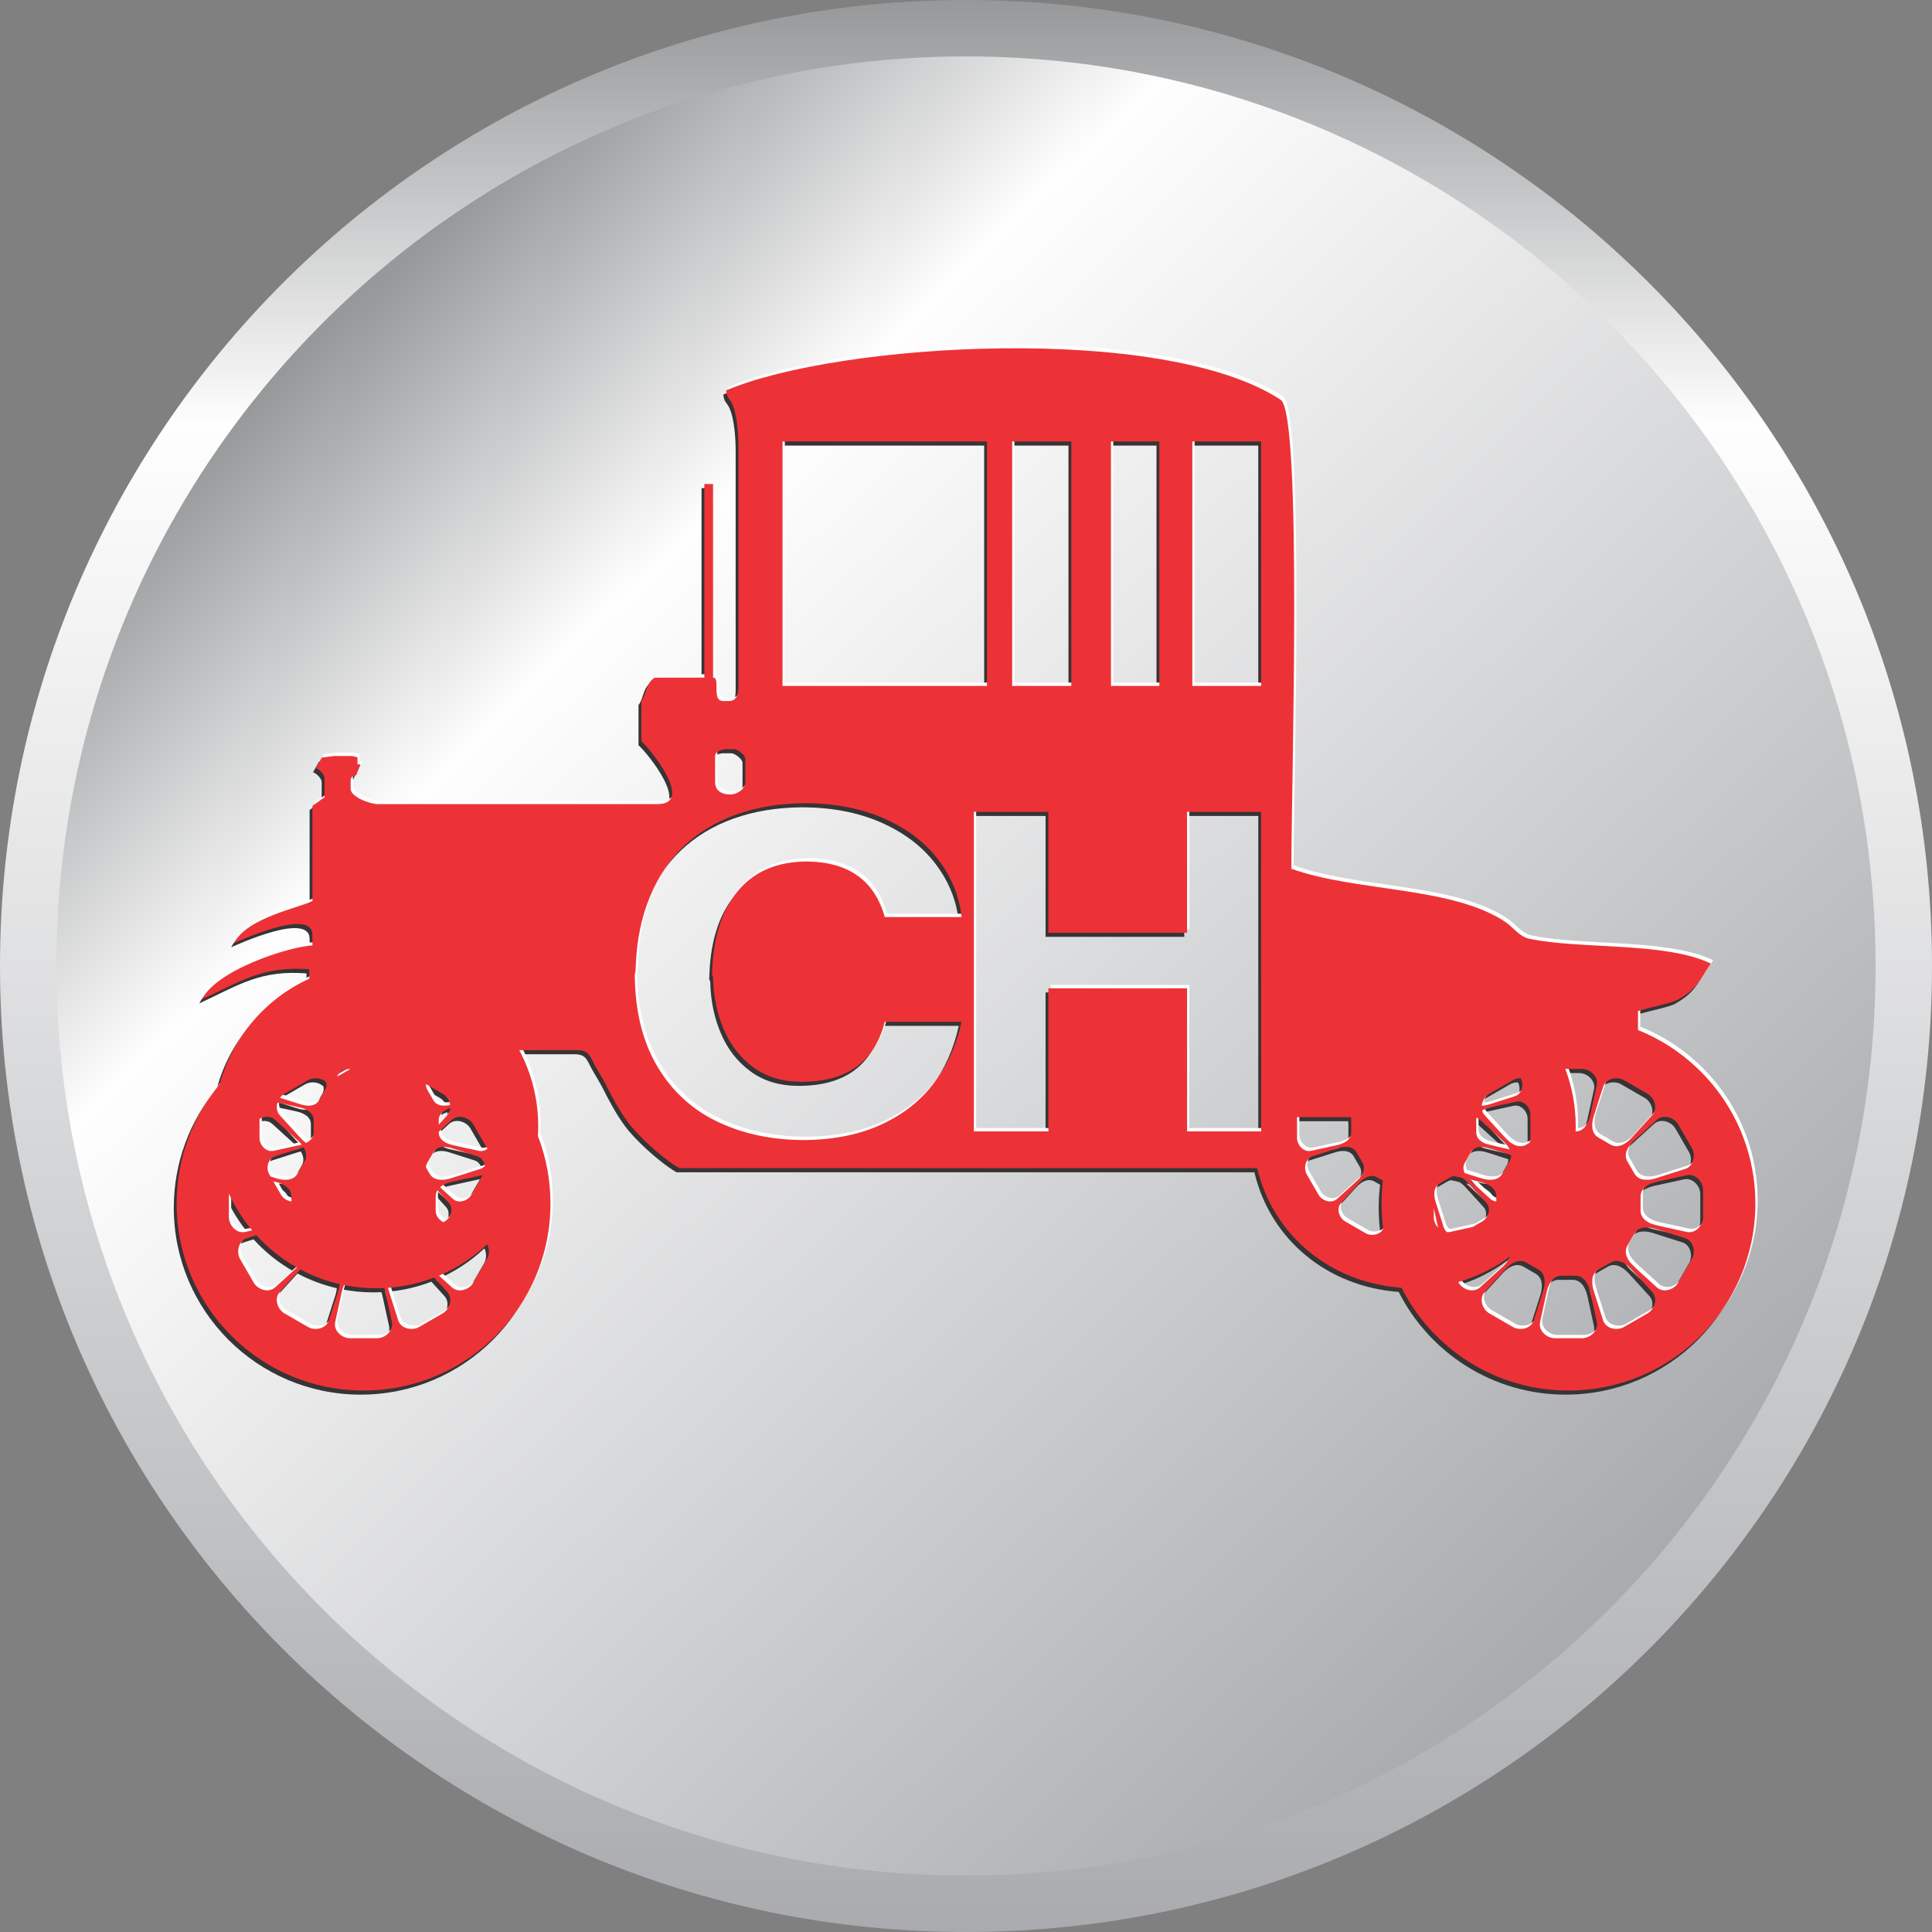
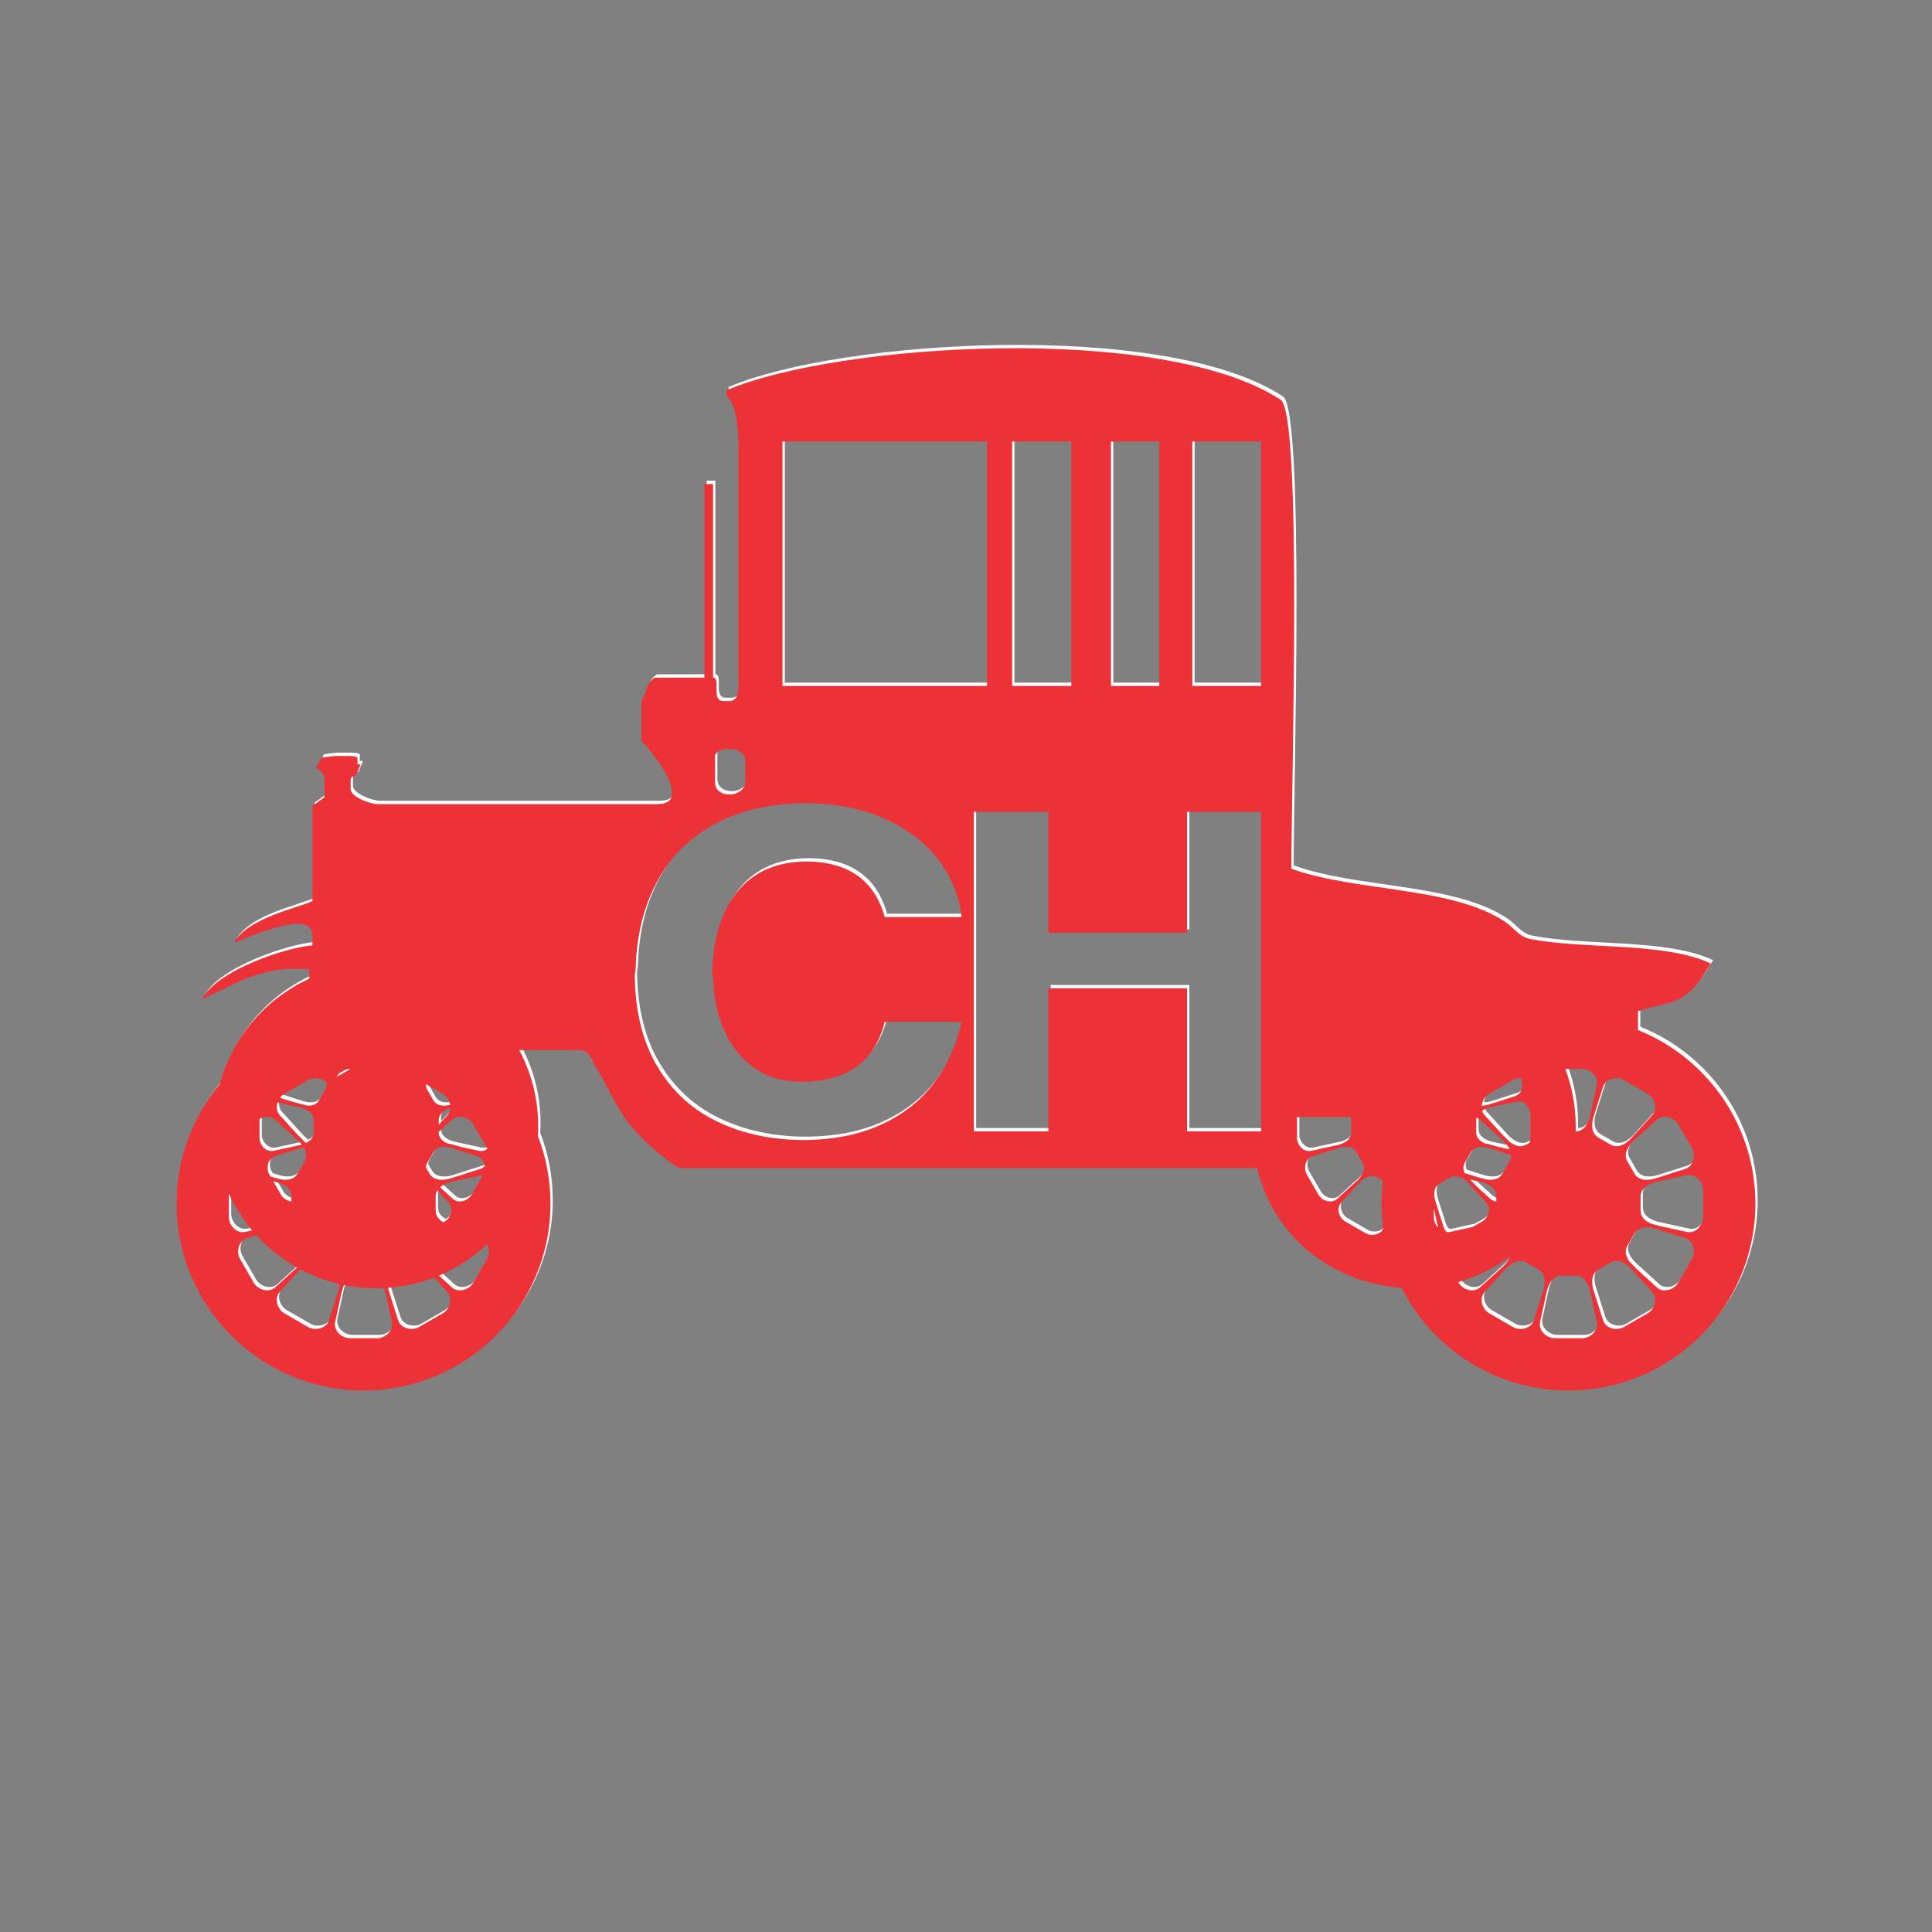
<svg xmlns="http://www.w3.org/2000/svg" xmlns:xlink="http://www.w3.org/1999/xlink" xml:space="preserve" width="55px" height="55px" version="1.1" style="shape-rendering:geometricPrecision; text-rendering:geometricPrecision; image-rendering:optimizeQuality; fill-rule:evenodd; clip-rule:evenodd" viewBox="0 0 2066392 2066392">
  <rect x="0" y="0" width="2066392" height="2066392" fill="#808080" stroke="none" />
  <defs>
    <style type="text/css">
   
    .fil3 {fill:#FEFEFE}
    .fil2 {fill:#373435}
    .fil4 {fill:#ED3237}
    .fil0 {fill:url(#id0)}
    .fil1 {fill:url(#id1)}
   
  </style>
    <linearGradient id="id0" gradientUnits="userSpaceOnUse" x1="1.03319e+006" y1="0" x2="1.03319e+006" y2="2.06638e+006">
      <stop offset="0" style="stop-opacity:1; stop-color:#96989A" />
      <stop offset="0.22" style="stop-opacity:1; stop-color:#FEFEFE" />
      <stop offset="1" style="stop-opacity:1; stop-color:#A9ABAE" />
    </linearGradient>
    <linearGradient id="id1" gradientUnits="userSpaceOnUse" xlink:href="#id0" x1="364799" y1="340043" x2="1.70158e+006" y2="1.72634e+006">
  </linearGradient>
  </defs>
  <g id="Capa_x0020_1">
-     <path class="fil0" d="M1033191 0c570626,0 1033201,462575 1033201,1033191 0,570626 -462575,1033201 -1033201,1033201 -570616,0 -1033191,-462575 -1033191,-1033201 0,-570616 462575,-1033191 1033191,-1033191z" />
-     <path class="fil1" d="M1033191 60343c537302,0 972858,435557 972858,972858 0,537292 -435556,972848 -972858,972848 -537291,0 -972848,-435556 -972848,-972848 0,-537301 435557,-972858 972848,-972858z" />
-     <path class="fil2" d="M1748939 1085797c14085,-4375 36483,-8611 42864,-12282 20872,-12004 22601,-20018 35000,-38532 -49043,-23486 -139199,-14907 -194111,-26506 -10852,-2294 -17372,-12495 -25940,-18182 -57409,-38116 -159815,-31842 -228599,-56737 0,-89655 11951,-486199 -11460,-501565 -125520,-82410 -474089,-60951 -593110,-9977 1089,8440 3169,7789 5944,13167 6029,11685 7299,34595 7299,47101l0 255776c0,7907 -1441,16167 -10298,16167l-5890 0c-13488,0 -2401,-25087 -10991,-25087l0 -207023 -9315 0 0 59554c53,4535 74,9059 0,13455l0 134014c-17746,0 -35491,96 -53236,96 -9807,6552 -8025,16230 -14182,24959l0 42938c9732,8356 57323,67343 17116,67343l-298609 0c-9358,0 -29419,-8013 -29419,-16177l0 -8814c0,-4471 2561,-4993 5890,-5879l4791 -11578 -3318 -181 0 -7352c-3297,-769 -3383,-1473 -7363,-1473l-17649 0 -13211 1643 -6317 11354c3788,1131 9230,6765 9230,10521l0 20584 -12911 9220 0 101638c-11706,6925 -69957,17404 -83882,45169 5751,-2518 83882,-38436 83882,-8867l0 11268c-26976,1729 -103154,26858 -117997,57654 42886,-20093 65593,-35875 114625,-32087l64 10041c-46663,21192 -82282,62477 -95802,112790 -28821,34647 -46161,79187 -46161,127760 0,110410 89538,199937 199937,199937 110410,0 199937,-89527 199937,-199937 0,-25439 -4759,-49768 -13435,-72155 214,-3490 331,-7000 331,-10543 0,-29430 -7341,-57142 -20295,-81418l19708 0 12144 0 30518 0c12356,0 13199,6606 18161,15654 4066,7416 8366,13840 11770,20584 7502,14875 14416,27819 23913,40784 9412,12847 35053,37518 54986,49181l618090 0c17105,72294 78302,122329 154373,127984 32951,65166 100518,109866 178521,109866 110399,0 199937,-89527 199937,-199937 0,-84107 -51966,-156091 -125530,-185617l0 -20296zm-1071968 -48829c1088,-27093 6071,-51411 14949,-72881 8782,-21555 20926,-39695 36409,-54506 15579,-14811 34242,-26143 56074,-33986 21918,-7843 46194,-11876 73009,-12122 31618,0 59692,5314 84245,15921 24543,10703 44028,25279 58337,43814 14406,18620 22921,39289 25450,62029l-82154 0c-10873,-38895 -38414,-58700 -82527,-59415 -32695,0 -57793,10778 -75186,32322 -17479,21544 -26453,51411 -26997,89676 726,705 1089,1654 1089,2924 458,19495 4172,37636 11332,54431 7064,16785 17564,30337 31703,40709 14032,10383 31243,15526 51539,15526 48637,0 78355,-21384 89047,-64163l82154 0c-5250,24318 -14854,45948 -28982,64803 -14042,18930 -32791,33901 -56256,44838 -23465,10927 -50995,16551 -82794,16871 -34509,0 -65400,-6499 -92579,-19410 -27263,-12912 -48818,-32557 -64675,-59095 -15846,-26463 -23913,-59254 -24276,-98309 726,-2849 1089,-6178 1089,-9977zm361619 177529l0 -341751 79710 0 0 129286 148323 0 0 -129286 79177 0 0 341751 -79177 0 0 -153050 -148323 0 0 153050 -79710 0zm-204675 -737890l218707 0 0 261453 -218707 0 0 -261453zm245629 0l63256 0 0 261453 -63256 0 0 -261453zm105683 0l51710 0 0 261453 -51710 0 0 -261453zm87019 0l73543 0 0 261453 -73543 0 0 -261453zm112000 722620l57473 0c309,1003 469,2091 469,3254l0 13061c0,7513 -7021,11909 -15078,13670l-27775 6071c-8068,1771 -15089,-6146 -15089,-13680l0 -22376zm91843 67951c-982,8046 -1494,16230 -1494,24532 0,9102 619,18065 1803,26847 -3222,6712 -12719,8355 -18844,4834l-21811 -12591c-6520,-3767 -9870,-13808 -4311,-19912l19143 -21021c5560,-6104 12880,-9977 19389,-6221l6125 3532zm195050 -119480c7224,19058 11183,39727 11183,61314 0,1857 -43,3703 -96,5549 8579,-96 13605,-8153 15621,-17404l7011 -32055c2028,-9305 -7107,-17404 -15793,-17404l-17926 0zm-58903 200492c-16497,12260 -35266,21661 -55541,27445l385 672c4343,7523 15920,11386 22963,4973l24265 -22099c3585,-3266 6499,-7054 7928,-10991zm-204973 -65870l-12592 -21822c-3766,-6520 -1643,-16881 6221,-19389l27093 -8632c7865,-2508 16134,-2209 19901,4300l6531 11311c3756,6520 -118,13829 -6232,19389l-21021 19154c-6104,5559 -16134,2208 -19901,-4311zm123257 14384l4535 20754c-2796,-3062 -4535,-7181 -4535,-11204l0 -9550zm51849 14096l-10350 5965 -24106 5271c-1088,235 -2155,320 -3201,267 -1611,-1281 -2881,-2999 -3564,-5133l-8622 -27093c-2507,-7864 -2209,-16145 4301,-19901l11310 -6530c1260,-726 2561,-1174 3863,-1366l8505 1857c2497,1387 4887,3393 7010,5730l19154 21021c5560,6104 2209,16145 -4300,19912zm15014 -21406c-2326,-192 -4578,-1056 -6445,-2763l-21032 -19154c-587,-534 -1153,-1089 -1697,-1654l11770 2571c9305,2028 17404,7107 17404,15782l0 5218zm-33901 -30347c-1622,-3607 -1846,-7406 203,-10959l6530 -11300c3767,-6520 12037,-6819 19901,-4311l23070 7352c85,2294 -427,4578 -1707,6776l-7534 13050c-4332,7523 -13882,7864 -22963,4973l-17500 -5581zm70373 -62637l0 25193c0,1718 -363,3458 -1013,5090l-3415 1974c-7512,4333 -15953,-138 -22366,-7181l-22099 -24265c-1366,-1505 -2262,-3212 -2764,-5015 2508,-1580 5570,-2700 8793,-3404l27787 -6072c8067,-1761 15077,6157 15077,13680zm-22238 37315l-20626 -4513c-8056,-1761 -15078,-6157 -15078,-13670l0 -13061c0,-949 107,-1856 320,-2710 1356,534 2647,1313 3810,2369l24265 22099c3127,2849 5741,6093 7309,9486zm11888 -76093c3660,6520 1526,16785 -6296,19272l-27093 8632c-2785,897 -5623,1430 -8302,1452 555,-5144 3703,-10180 8121,-12731l25182 -14533c2476,-1430 5432,-2124 8388,-2092zm-8388 266064l-25182 -14534c-7523,-4343 -11386,-15920 -4973,-22963l22099 -24265c6413,-7032 14854,-11514 22366,-7171l13050 7534c7523,4332 7864,13882 4973,22963l-9967 31265c-2891,9070 -14853,11514 -22366,7171zm73948 12026l-29077 0c-8676,0 -17810,-8089 -15782,-17394l7000 -32065c2038,-9305 7106,-17404 15792,-17404l15067 0c8676,0 13755,8099 15782,17404l7011 32065c2028,9305 -7107,17394 -15793,17394zm70064 -26560l-25183 14544c-7522,4333 -19484,1889 -22376,-7181l-9956 -31265c-2892,-9081 -2550,-18631 4962,-22963l13050 -7534c7523,-4343 15964,128 22377,7171l22099 24265c6402,7043 2539,18620 -4973,22963zm47389 -58038l-14534 25183c-4343,7523 -15920,11386 -22963,4973l-24265 -22099c-7043,-6413 -11514,-14854 -7182,-22366l7534 -13050c4343,-7523 13893,-7865 22963,-4973l31265 9967c9081,2891 11525,14853 7182,22365zm12026 -73948l0 29078c0,8675 -8099,17809 -17404,15782l-32055 -7011c-9305,-2027 -17404,-7096 -17404,-15782l0 -15067c0,-8675 8099,-13754 17404,-15782l32055 -7010c9305,-2028 17404,7106 17404,15792zm-26560 -70063l14534 25182c4343,7523 1899,19474 -7171,22377l-31276 9956c-9070,2891 -18620,2550 -22963,-4962l-7534 -13051c-4332,-7522 139,-15963 7182,-22376l24265 -22099c7043,-6413 18620,-2550 22963,4973zm-58038 -47389l25183 14533c7523,4343 11386,15921 4973,22964l-22099 24265c-6413,7043 -14854,11514 -22366,7181l-13050 -7533c-7523,-4343 -7865,-13893 -4973,-22964l9967 -31265c2891,-9080 14853,-11524 22365,-7181zm-1492148 121390c6531,14235 14928,27434 24884,39289l-7480 1633c-9305,2027 -17404,-7107 -17404,-15782l0 -25140zm29355 44411c12474,13723 27136,25429 43409,34584l-23241 21171c-7043,6413 -18621,2550 -22964,-4973l-14533 -25183c-4343,-7512 -1899,-19474 7171,-22365l10158 -3234zm47047 36569c13115,6978 27243,12324 42096,15750 -234,2433 -779,4940 -1568,7416l-9967 31265c-2892,9070 -14843,11514 -22366,7171l-25182 -14534c-7523,-4343 -11386,-15920 -4973,-22963l21960 -24105zm46749 16753c11129,2241 22632,3425 34423,3425 2881,0 5752,-75 8601,-213 459,1355 843,2763 1152,4204l7011 32065c2027,9305 -7107,17394 -15782,17394l-29078 0c-8686,0 -17820,-8089 -15792,-17394l7010 -32065c566,-2614 1388,-5143 2455,-7416zm47015 2966c17297,-1238 33901,-5026 49416,-10980l14000 15366c6413,7043 2550,18620 -4973,22963l-25183 14544c-7512,4333 -19474,1889 -22365,-7181l-9967 -31265c-363,-1142 -672,-2294 -928,-3447zm54591 -13050c19175,-8078 36590,-19506 51518,-33559 2508,4865 2423,11257 -267,15920l-14544 25183c-4343,7523 -15920,11386 -22963,4973l-13744 -12517zm-95279 -221065l566 0 -245 139 -11301 6530c-1003,576 -2017,971 -3041,1206 2935,-4684 8569,-7875 14021,-7875zm-70063 26559l25182 -14533c5987,-3457 14801,-2614 19603,2465 501,2593 192,5228 -1260,7736l-6530 11300c-3756,6520 -12037,6819 -19901,4311l-21854 -6968c1302,-1750 2924,-3244 4760,-4311zm23187 52575c-2145,-1462 -4194,-3297 -6061,-5346l-22099 -24265c-3468,-3820 -3927,-8974 -2412,-13584l23604 5165c8067,1760 15088,6157 15088,13679l0 13061c0,5208 -3372,8910 -8120,11290zm-49832 -25716c5260,-2956 12026,-3276 16753,1024l24265 22099c1515,1377 2913,2849 4130,4396 -747,214 -1505,406 -2284,577l-27776 6071c-8067,1771 -15088,-6146 -15088,-13680l0 -20487zm47186 30454c2923,4866 3830,10148 1013,15035l-7533 13050c-4343,7523 -13893,7864 -22963,4973l-5997 -1910 -1281 -2220c-3756,-6520 -1643,-16881 6221,-19389l27093 -8632c1152,-363 2305,-672 3447,-907zm-32450 36398l1953 426c9305,2028 17404,7107 17404,15782l0 5186c-4471,-480 -8857,-3212 -11076,-7042l-8281 -14352zm181882 43696c-4866,-2742 -8227,-6829 -8227,-12421l0 -15067c0,-2507 683,-4716 1867,-6637l12176 13349c5548,6104 2209,16145 -4311,19912l-1505 864zm-3532 -37433c3223,-2849 7800,-4770 12709,-5837l32065 -7010c299,-64 609,-118 918,-160l-12186 21096c-3756,6519 -13797,9870 -19901,4311l-13605 -12400zm35608 -67118l14544 25182c161,278 310,555 449,843 -2572,1921 -5773,2892 -9156,2156l-27776 -6082c-8067,-1761 -15088,-6157 -15088,-13670l0 -587 14064 -12815c7043,-6413 18620,-2550 22963,4973zm12218 44635c-1323,1291 -2945,2305 -4855,2924l-31265 9956c-9081,2891 -18620,2550 -22963,-4962l-3853 -6669c86,-1654 545,-3308 1473,-4909l6531 -11300c3756,-6520 12036,-6819 19900,-4311l27093 8632c4770,1526 7438,5944 7939,10639zm-62936 -87798l17863 10307c4162,2401 7203,7022 8003,11866 -7213,1825 -14427,1067 -17862,-4887l-6531 -11311c-1120,-1942 -1558,-3959 -1473,-5975zm26048 25567c-171,2774 -1174,5474 -3212,7704l-9145 10041 0 -4781c0,-6658 5506,-10873 12357,-12964zm283221 -376495c0,-4578 7278,-7352 11770,-7352l8825 0c3297,0 11770,6093 11770,10297l0 24980c0,7534 -8910,13232 -16177,13232 -9188,0 -16188,-4204 -16188,-13232l0 -27925z" />
-     <path class="fil3" d="M1754402 1077805c14096,-4375 36483,-8611 42864,-12282 20872,-12005 22601,-20018 35000,-38532 -49042,-23486 -139188,-14907 -194110,-26506 -10853,-2294 -17372,-12495 -25941,-18183 -57408,-38105 -159815,-31841 -228598,-56736 0,-89655 11951,-486189 -11461,-501566 -125519,-82409 -474088,-60951 -593109,-9977 1088,8441 3169,7790 5943,13168 6029,11684 7299,34594 7299,47100l0 255777c0,7907 -1441,16166 -10297,16166l-5890 0c-13478,0 -2391,-25087 -10991,-25087l0 -207011 -9316 0 0 59542c64,4535 86,9060 0,13456l0 134013c-17745,0 -35491,96 -53236,96 -9796,6552 -8014,16231 -14181,24959l0 42939c9742,8355 57333,67343 17126,67343l-298609 0c-9369,0 -29419,-8014 -29419,-16177l0 -8814c0,-4471 2550,-4994 5880,-5879l4801 -11578 -3329 -182 0 -7352c-3297,-768 -3382,-1472 -7352,-1472l-17660 0 -13210 1643 -6317 11354c3788,1131 9230,6765 9230,10521l0 20584 -12912 9219 0 101639c-11705,6925 -69957,17404 -83882,45169 5762,-2518 83882,-38436 83882,-8868l0 11269c-26975,1728 -103153,26858 -117996,57654 42885,-20093 65592,-35875 114624,-32087l64 10052c-46663,21181 -82281,62466 -95801,112778 -28811,34648 -46162,79187 -46162,127760 0,110410 89538,199937 199937,199937 110410,0 199937,-89527 199937,-199937 0,-25438 -4759,-49768 -13423,-72155 202,-3489 320,-7000 320,-10542 0,-29430 -7342,-57142 -20296,-81418l19709 0 12143 0 30518 0c12357,0 13211,6605 18172,15654 4055,7416 8356,13840 11760,20584 7501,14875 14416,27829 23913,40783 9411,12848 35053,37518 54986,49181l618100 0c17095,72294 78291,122329 154362,127996 32952,65155 100519,109854 178521,109854 110399,0 199937,-89527 199937,-199937 0,-84106 -51966,-156091 -125530,-185616l0 -20296zm-1071968 -48829c1088,-27093 6072,-51412 14950,-72881 8782,-21555 20925,-39695 36408,-54506 15590,-14811 34242,-26143 56075,-33986 21917,-7843 46204,-11877 73009,-12122 31617,0 59702,5314 84245,15931 24553,10692 44027,25268 58337,43803 14405,18621 22920,39290 25449,62029l-82154 0c-10873,-38894 -38414,-58699 -82527,-59414 -32695,0 -57792,10777 -75186,32321 -17478,21544 -26442,51412 -26986,89677 726,704 1089,1665 1089,2924 448,19495 4161,37635 11321,54431 7064,16785 17575,30337 31703,40709 14043,10382 31254,15536 51539,15536 48648,0 78355,-21395 89047,-64173l82154 0c-5250,24318 -14853,45948 -28981,64803 -14043,18930 -32791,33901 -56256,44838 -23465,10927 -50996,16550 -82794,16870 -34509,0 -65401,-6498 -92579,-19410 -27264,-12911 -48819,-32556 -64675,-59094 -15846,-26463 -23914,-59254 -24276,-98309 725,-2849 1088,-6178 1088,-9977zm361620 177528l0 -341750 79710 0 0 129286 148322 0 0 -129286 79188 0 0 341750 -79188 0 0 -153050 -148322 0 0 153050 -79710 0zm-204665 -737889l218707 0 0 261453 -218707 0 0 -261453zm245619 0l63256 0 0 261453 -63256 0 0 -261453zm105682 0l51721 0 0 261453 -51721 0 0 -261453zm87020 0l73553 0 0 261453 -73553 0 0 -261453zm112000 722620l57472 0c309,1003 480,2091 480,3254l0 13061c0,7512 -7021,11909 -15088,13669l-27776 6072c-8067,1771 -15088,-6147 -15088,-13680l0 -22376zm91842 67951c-981,8045 -1494,16230 -1494,24531 0,9113 619,18066 1804,26848 -3223,6712 -12720,8366 -18834,4834l-21822 -12592c-6519,-3766 -9870,-13808 -4311,-19911l19154 -21021c5549,-6104 12869,-9978 19389,-6221l6114 3532zm195061 -119480c7213,19058 11172,39727 11172,61314 0,1856 -43,3702 -96,5548 8579,-96 13605,-8152 15622,-17404l7010 -32054c2028,-9305 -7106,-17404 -15781,-17404l-17927 0zm-58903 200492c-16507,12260 -35277,21661 -55551,27445l384 672c4343,7523 15921,11385 22963,4972l24265 -22099c3586,-3265 6510,-7053 7939,-10990zm-204984 -65871l-12591 -21821c-3756,-6509 -1643,-16881 6221,-19389l27093 -8633c7864,-2507 16145,-2208 19901,4301l6530 11311c3756,6519 -117,13829 -6221,19388l-21021 19154c-6104,5560 -16145,2209 -19912,-4311zm123258 14384l4535 20755c-2796,-3063 -4535,-7181 -4535,-11204l0 -9551zm51848 14096l-10350 5965 -24095 5272c-1099,234 -2166,320 -3211,266 -1612,-1280 -2871,-2998 -3554,-5132l-8632 -27093c-2508,-7864 -2209,-16145 4300,-19901l11311 -6530c1270,-726 2561,-1174 3863,-1366l8504 1856c2508,1388 4887,3394 7022,5731l19143 21021c5559,6103 2219,16145 -4301,19911zm15014 -21405c-2326,-192 -4567,-1056 -6445,-2764l-21021 -19154c-598,-533 -1163,-1088 -1697,-1654l11759 2572c9305,2027 17404,7107 17404,15782l0 5218zm-33901 -30348c-1611,-3606 -1846,-7405 214,-10958l6530 -11301c3756,-6519 12026,-6818 19901,-4311l23059 7353c86,2294 -426,4577 -1696,6786l-7544 13040c-4333,7523 -13883,7864 -22964,4972l-17500 -5581zm70384 -62637l0 25194c0,1718 -363,3457 -1024,5090l-3404 1974c-7523,4332 -15963,-139 -22377,-7181l-22099 -24266c-1365,-1504 -2262,-3211 -2753,-5015 2508,-1568 5560,-2700 8782,-3404l27787 -6071c8067,-1761 15088,6157 15088,13679zm-22237 37316l-20638 -4514c-8056,-1760 -15077,-6157 -15077,-13669l0 -13061c0,-950 117,-1857 331,-2710 1355,533 2635,1312 3798,2369l24265 22099c3127,2849 5752,6093 7321,9486zm11876 -76093c3671,6520 1526,16785 -6285,19271l-27093 8633c-2796,896 -5634,1430 -8312,1451 554,-5143 3713,-10180 8120,-12730l25183 -14533c2475,-1430 5431,-2124 8387,-2092zm-8387 266074l-25183 -14544c-7523,-4343 -11386,-15921 -4973,-22963l22099 -24266c6414,-7032 14854,-11513 22366,-7170l13051 7533c7522,4332 7864,13883 4972,22964l-9966 31265c-2892,9070 -14854,11513 -22366,7181zm73948 12026l-29078 0c-8675,0 -17809,-8099 -15782,-17404l7011 -32065c2027,-9305 7096,-17404 15782,-17404l15067 0c8675,0 13754,8099 15782,17404l7010 32065c2028,9305 -7106,17404 -15792,17404zm70064 -26570l-25183 14544c-7512,4332 -19474,1889 -22366,-7181l-9966 -31265c-2892,-9081 -2551,-18632 4961,-22964l13051 -7533c7523,-4343 15963,138 22376,7170l22099 24266c6413,7042 2551,18620 -4972,22963zm47388 -58038l-14533 25183c-4343,7523 -15921,11385 -22964,4972l-24265 -22099c-7042,-6413 -11513,-14853 -7181,-22365l7544 -13051c4332,-7523 13883,-7864 22963,-4972l31266 9966c9070,2892 11513,14854 7170,22366zm12026 -73948l0 29078c0,8675 -8099,17809 -17404,15782l-32055 -7000c-9304,-2038 -17403,-7107 -17403,-15793l0 -15067c0,-8675 8099,-13755 17403,-15782l32055 -7011c9316,-2027 17404,7107 17404,15793zm-26559 -70064l14533 25183c4343,7523 1900,19485 -7170,22376l-31266 9956c-9080,2892 -18631,2551 -22963,-4962l-7533 -13050c-4343,-7523 128,-15963 7170,-22376l24265 -22099c7043,-6403 18621,-2540 22964,4972zm-58038 -47388l25183 14533c7523,4343 11385,15921 4972,22963l-22099 24266c-6413,7042 -14853,11513 -22366,7181l-13050 -7534c-7523,-4343 -7864,-13893 -4972,-22963l9966 -31265c2892,-9081 14854,-11524 22366,-7181zm-1492148 121389c6530,14235 14928,27435 24894,39290l-7491 1633c-9304,2027 -17403,-7107 -17403,-15782l0 -25141zm29355 44412c12474,13722 27135,25428 43419,34584l-23241 21170c-7053,6413 -18631,2551 -22974,-4972l-14534 -25183c-4343,-7512 -1899,-19474 7182,-22366l10148 -3233zm47047 36568c13125,6979 27242,12325 42096,15750 -224,2433 -779,4941 -1569,7417l-9956 31265c-2891,9070 -14853,11513 -22376,7181l-25183 -14544c-7512,-4343 -11375,-15921 -4962,-22963l21950 -24106zm46748 16753c11130,2252 22643,3426 34434,3426 2882,0 5741,-75 8590,-214 459,1355 843,2764 1163,4205l7000 32065c2039,9305 -7106,17404 -15782,17404l-29077 0c-8686,0 -17820,-8099 -15782,-17404l7000 -32065c576,-2615 1387,-5144 2454,-7417zm47015 2967c17297,-1238 33901,-5026 49416,-10980l14000 15366c6413,7042 2550,18620 -4972,22963l-25173 14544c-7522,4332 -19484,1889 -22376,-7181l-9966 -31265c-363,-1142 -673,-2295 -929,-3447zm54592 -13050c19175,-8078 36589,-19506 51518,-33549 2507,4855 2422,11247 -267,15910l-14544 25183c-4343,7523 -15921,11385 -22964,4972l-13743 -12516zm-95279 -221065l565 0 -245 138 -11300 6531c-1003,576 -2017,971 -3041,1206 2934,-4685 8568,-7875 14021,-7875zm-70064 26559l25183 -14533c5997,-3458 14800,-2615 19602,2464 512,2593 192,5229 -1259,7737l-6531 11311c-3756,6509 -12026,6808 -19901,4300l-21853 -6968c1302,-1750 2924,-3244 4759,-4311zm23187 52575c-2144,-1462 -4183,-3298 -6061,-5346l-22088 -24266c-3479,-3820 -3937,-8974 -2422,-13583l23614 5164c8056,1761 15078,6157 15078,13680l0 13061c0,5207 -3372,8910 -8121,11290zm-49832 -25717c5261,-2956 12026,-3276 16764,1025l24254 22099c1516,1387 2914,2859 4130,4396 -747,213 -1505,405 -2273,576l-27786 6072c-8067,1771 -15089,-6147 -15089,-13680l0 -20488zm47197 30454c2913,4866 3831,10148 1003,15046l-7534 13040c-4343,7523 -13893,7864 -22963,4972l-5997 -1910 -1280 -2219c-3757,-6509 -1644,-16881 6221,-19389l27092 -8633c1153,-362 2305,-672 3458,-907zm-32461 36398l1953 427c9305,2027 17404,7107 17404,15782l0 5186c-4471,-480 -8857,-3212 -11065,-7043l-8292 -14352zm181883 43697c-4866,-2743 -8217,-6830 -8217,-12421l0 -15067c0,-2508 672,-4716 1868,-6637l12164 13349c5549,6103 2209,16145 -4311,19911l-1504 865zm-3532 -37422c3222,-2860 7800,-4770 12708,-5848l32066 -7011c309,-64 608,-117 918,-160l-12176 21096c-3766,6520 -13808,9871 -19911,4311l-13605 -12388zm35608 -67130l14544 25183c160,277 309,555 448,843 -2572,1921 -5773,2892 -9155,2155l-27776 -6082c-8067,-1760 -15089,-6157 -15089,-13669l0 -587 14064 -12815c7043,-6403 18631,-2540 22964,4972zm12218 44636c-1323,1291 -2945,2305 -4855,2923l-31266 9956c-9070,2892 -18620,2551 -22963,-4962l-3841 -6669c74,-1654 533,-3308 1461,-4908l6531 -11301c3756,-6519 12036,-6818 19901,-4311l27093 8633c4780,1526 7437,5944 7939,10639zm-62925 -87799l17862 10308c4151,2401 7203,7021 7993,11866 -7214,1825 -14427,1067 -17863,-4887l-6531 -11311c-1120,-1942 -1557,-3959 -1461,-5976zm26036 25567c-171,2775 -1174,5474 -3212,7704l-9145 10042 0 -4781c0,-6658 5506,-10873 12357,-12965zm283222 -376494c0,-4578 7277,-7352 11770,-7352l8824 0c3298,0 11770,6093 11770,10297l0 24991c0,7523 -8910,13221 -16177,13221 -9187,0 -16187,-4205 -16187,-13221l0 -27936z" />
+     <path class="fil3" d="M1754402 1077805c14096,-4375 36483,-8611 42864,-12282 20872,-12005 22601,-20018 35000,-38532 -49042,-23486 -139188,-14907 -194110,-26506 -10853,-2294 -17372,-12495 -25941,-18183 -57408,-38105 -159815,-31841 -228598,-56736 0,-89655 11951,-486189 -11461,-501566 -125519,-82409 -474088,-60951 -593109,-9977 1088,8441 3169,7790 5943,13168 6029,11684 7299,34594 7299,47100l0 255777c0,7907 -1441,16166 -10297,16166l-5890 0c-13478,0 -2391,-25087 -10991,-25087l0 -207011 -9316 0 0 59542c64,4535 86,9060 0,13456l0 134013c-17745,0 -35491,96 -53236,96 -9796,6552 -8014,16231 -14181,24959l0 42939c9742,8355 57333,67343 17126,67343l-298609 0c-9369,0 -29419,-8014 -29419,-16177l0 -8814c0,-4471 2550,-4994 5880,-5879l4801 -11578 -3329 -182 0 -7352c-3297,-768 -3382,-1472 -7352,-1472l-17660 0 -13210 1643 -6317 11354c3788,1131 9230,6765 9230,10521l0 20584 -12912 9219 0 101639c-11705,6925 -69957,17404 -83882,45169 5762,-2518 83882,-38436 83882,-8868l0 11269c-26975,1728 -103153,26858 -117996,57654 42885,-20093 65592,-35875 114624,-32087l64 10052c-46663,21181 -82281,62466 -95801,112778 -28811,34648 -46162,79187 -46162,127760 0,110410 89538,199937 199937,199937 110410,0 199937,-89527 199937,-199937 0,-25438 -4759,-49768 -13423,-72155 202,-3489 320,-7000 320,-10542 0,-29430 -7342,-57142 -20296,-81418l19709 0 12143 0 30518 0c12357,0 13211,6605 18172,15654 4055,7416 8356,13840 11760,20584 7501,14875 14416,27829 23913,40783 9411,12848 35053,37518 54986,49181l618100 0c17095,72294 78291,122329 154362,127996 32952,65155 100519,109854 178521,109854 110399,0 199937,-89527 199937,-199937 0,-84106 -51966,-156091 -125530,-185616l0 -20296zm-1071968 -48829c1088,-27093 6072,-51412 14950,-72881 8782,-21555 20925,-39695 36408,-54506 15590,-14811 34242,-26143 56075,-33986 21917,-7843 46204,-11877 73009,-12122 31617,0 59702,5314 84245,15931 24553,10692 44027,25268 58337,43803 14405,18621 22920,39290 25449,62029l-82154 0c-10873,-38894 -38414,-58699 -82527,-59414 -32695,0 -57792,10777 -75186,32321 -17478,21544 -26442,51412 -26986,89677 726,704 1089,1665 1089,2924 448,19495 4161,37635 11321,54431 7064,16785 17575,30337 31703,40709 14043,10382 31254,15536 51539,15536 48648,0 78355,-21395 89047,-64173l82154 0c-5250,24318 -14853,45948 -28981,64803 -14043,18930 -32791,33901 -56256,44838 -23465,10927 -50996,16550 -82794,16870 -34509,0 -65401,-6498 -92579,-19410 -27264,-12911 -48819,-32556 -64675,-59094 -15846,-26463 -23914,-59254 -24276,-98309 725,-2849 1088,-6178 1088,-9977zm361620 177528l0 -341750 79710 0 0 129286 148322 0 0 -129286 79188 0 0 341750 -79188 0 0 -153050 -148322 0 0 153050 -79710 0zm-204665 -737889l218707 0 0 261453 -218707 0 0 -261453zm245619 0l63256 0 0 261453 -63256 0 0 -261453zm105682 0l51721 0 0 261453 -51721 0 0 -261453zm87020 0l73553 0 0 261453 -73553 0 0 -261453zm112000 722620l57472 0c309,1003 480,2091 480,3254l0 13061c0,7512 -7021,11909 -15088,13669l-27776 6072c-8067,1771 -15088,-6147 -15088,-13680l0 -22376zm91842 67951c-981,8045 -1494,16230 -1494,24531 0,9113 619,18066 1804,26848 -3223,6712 -12720,8366 -18834,4834l-21822 -12592c-6519,-3766 -9870,-13808 -4311,-19911l19154 -21021c5549,-6104 12869,-9978 19389,-6221l6114 3532zm195061 -119480c7213,19058 11172,39727 11172,61314 0,1856 -43,3702 -96,5548 8579,-96 13605,-8152 15622,-17404l7010 -32054c2028,-9305 -7106,-17404 -15781,-17404l-17927 0zm-58903 200492c-16507,12260 -35277,21661 -55551,27445l384 672c4343,7523 15921,11385 22963,4972l24265 -22099c3586,-3265 6510,-7053 7939,-10990zm-204984 -65871l-12591 -21821c-3756,-6509 -1643,-16881 6221,-19389l27093 -8633c7864,-2507 16145,-2208 19901,4301l6530 11311c3756,6519 -117,13829 -6221,19388l-21021 19154c-6104,5560 -16145,2209 -19912,-4311zm123258 14384l4535 20755c-2796,-3063 -4535,-7181 -4535,-11204l0 -9551zm51848 14096l-10350 5965 -24095 5272c-1099,234 -2166,320 -3211,266 -1612,-1280 -2871,-2998 -3554,-5132l-8632 -27093c-2508,-7864 -2209,-16145 4300,-19901l11311 -6530c1270,-726 2561,-1174 3863,-1366l8504 1856c2508,1388 4887,3394 7022,5731l19143 21021c5559,6103 2219,16145 -4301,19911zm15014 -21405c-2326,-192 -4567,-1056 -6445,-2764l-21021 -19154c-598,-533 -1163,-1088 -1697,-1654l11759 2572c9305,2027 17404,7107 17404,15782l0 5218zm-33901 -30348c-1611,-3606 -1846,-7405 214,-10958l6530 -11301c3756,-6519 12026,-6818 19901,-4311l23059 7353c86,2294 -426,4577 -1696,6786l-7544 13040c-4333,7523 -13883,7864 -22964,4972l-17500 -5581zm70384 -62637l0 25194c0,1718 -363,3457 -1024,5090l-3404 1974c-7523,4332 -15963,-139 -22377,-7181l-22099 -24266c-1365,-1504 -2262,-3211 -2753,-5015 2508,-1568 5560,-2700 8782,-3404l27787 -6071c8067,-1761 15088,6157 15088,13679zm-22237 37316l-20638 -4514c-8056,-1760 -15077,-6157 -15077,-13669l0 -13061c0,-950 117,-1857 331,-2710 1355,533 2635,1312 3798,2369l24265 22099c3127,2849 5752,6093 7321,9486zm11876 -76093c3671,6520 1526,16785 -6285,19271l-27093 8633c-2796,896 -5634,1430 -8312,1451 554,-5143 3713,-10180 8120,-12730l25183 -14533c2475,-1430 5431,-2124 8387,-2092zm-8387 266074l-25183 -14544c-7523,-4343 -11386,-15921 -4973,-22963l22099 -24266c6414,-7032 14854,-11513 22366,-7170l13051 7533c7522,4332 7864,13883 4972,22964l-9966 31265c-2892,9070 -14854,11513 -22366,7181zm73948 12026l-29078 0c-8675,0 -17809,-8099 -15782,-17404l7011 -32065c2027,-9305 7096,-17404 15782,-17404l15067 0c8675,0 13754,8099 15782,17404l7010 32065c2028,9305 -7106,17404 -15792,17404zm70064 -26570l-25183 14544c-7512,4332 -19474,1889 -22366,-7181l-9966 -31265c-2892,-9081 -2551,-18632 4961,-22964l13051 -7533c7523,-4343 15963,138 22376,7170l22099 24266c6413,7042 2551,18620 -4972,22963zm47388 -58038l-14533 25183c-4343,7523 -15921,11385 -22964,4972l-24265 -22099c-7042,-6413 -11513,-14853 -7181,-22365l7544 -13051c4332,-7523 13883,-7864 22963,-4972l31266 9966c9070,2892 11513,14854 7170,22366zm12026 -73948l0 29078c0,8675 -8099,17809 -17404,15782l-32055 -7000c-9304,-2038 -17403,-7107 -17403,-15793l0 -15067c0,-8675 8099,-13755 17403,-15782l32055 -7011c9316,-2027 17404,7107 17404,15793zm-26559 -70064l14533 25183c4343,7523 1900,19485 -7170,22376l-31266 9956c-9080,2892 -18631,2551 -22963,-4962l-7533 -13050c-4343,-7523 128,-15963 7170,-22376l24265 -22099c7043,-6403 18621,-2540 22964,4972zm-58038 -47388l25183 14533c7523,4343 11385,15921 4972,22963l-22099 24266c-6413,7042 -14853,11513 -22366,7181l-13050 -7534c-7523,-4343 -7864,-13893 -4972,-22963l9966 -31265c2892,-9081 14854,-11524 22366,-7181zm-1492148 121389c6530,14235 14928,27435 24894,39290l-7491 1633c-9304,2027 -17403,-7107 -17403,-15782l0 -25141zm29355 44412c12474,13722 27135,25428 43419,34584l-23241 21170c-7053,6413 -18631,2551 -22974,-4972l-14534 -25183c-4343,-7512 -1899,-19474 7182,-22366l10148 -3233zm47047 36568c13125,6979 27242,12325 42096,15750 -224,2433 -779,4941 -1569,7417l-9956 31265c-2891,9070 -14853,11513 -22376,7181l-25183 -14544c-7512,-4343 -11375,-15921 -4962,-22963l21950 -24106zm46748 16753c11130,2252 22643,3426 34434,3426 2882,0 5741,-75 8590,-214 459,1355 843,2764 1163,4205l7000 32065c2039,9305 -7106,17404 -15782,17404l-29077 0c-8686,0 -17820,-8099 -15782,-17404l7000 -32065c576,-2615 1387,-5144 2454,-7417zm47015 2967c17297,-1238 33901,-5026 49416,-10980l14000 15366c6413,7042 2550,18620 -4972,22963l-25173 14544c-7522,4332 -19484,1889 -22376,-7181l-9966 -31265c-363,-1142 -673,-2295 -929,-3447zm54592 -13050c19175,-8078 36589,-19506 51518,-33549 2507,4855 2422,11247 -267,15910l-14544 25183c-4343,7523 -15921,11385 -22964,4972l-13743 -12516zm-95279 -221065l565 0 -245 138 -11300 6531c-1003,576 -2017,971 -3041,1206 2934,-4685 8568,-7875 14021,-7875m-70064 26559l25183 -14533c5997,-3458 14800,-2615 19602,2464 512,2593 192,5229 -1259,7737l-6531 11311c-3756,6509 -12026,6808 -19901,4300l-21853 -6968c1302,-1750 2924,-3244 4759,-4311zm23187 52575c-2144,-1462 -4183,-3298 -6061,-5346l-22088 -24266c-3479,-3820 -3937,-8974 -2422,-13583l23614 5164c8056,1761 15078,6157 15078,13680l0 13061c0,5207 -3372,8910 -8121,11290zm-49832 -25717c5261,-2956 12026,-3276 16764,1025l24254 22099c1516,1387 2914,2859 4130,4396 -747,213 -1505,405 -2273,576l-27786 6072c-8067,1771 -15089,-6147 -15089,-13680l0 -20488zm47197 30454c2913,4866 3831,10148 1003,15046l-7534 13040c-4343,7523 -13893,7864 -22963,4972l-5997 -1910 -1280 -2219c-3757,-6509 -1644,-16881 6221,-19389l27092 -8633c1153,-362 2305,-672 3458,-907zm-32461 36398l1953 427c9305,2027 17404,7107 17404,15782l0 5186c-4471,-480 -8857,-3212 -11065,-7043l-8292 -14352zm181883 43697c-4866,-2743 -8217,-6830 -8217,-12421l0 -15067c0,-2508 672,-4716 1868,-6637l12164 13349c5549,6103 2209,16145 -4311,19911l-1504 865zm-3532 -37422c3222,-2860 7800,-4770 12708,-5848l32066 -7011c309,-64 608,-117 918,-160l-12176 21096c-3766,6520 -13808,9871 -19911,4311l-13605 -12388zm35608 -67130l14544 25183c160,277 309,555 448,843 -2572,1921 -5773,2892 -9155,2155l-27776 -6082c-8067,-1760 -15089,-6157 -15089,-13669l0 -587 14064 -12815c7043,-6403 18631,-2540 22964,4972zm12218 44636c-1323,1291 -2945,2305 -4855,2923l-31266 9956c-9070,2892 -18620,2551 -22963,-4962l-3841 -6669c74,-1654 533,-3308 1461,-4908l6531 -11301c3756,-6519 12036,-6818 19901,-4311l27093 8633c4780,1526 7437,5944 7939,10639zm-62925 -87799l17862 10308c4151,2401 7203,7021 7993,11866 -7214,1825 -14427,1067 -17863,-4887l-6531 -11311c-1120,-1942 -1557,-3959 -1461,-5976zm26036 25567c-171,2775 -1174,5474 -3212,7704l-9145 10042 0 -4781c0,-6658 5506,-10873 12357,-12965zm283222 -376494c0,-4578 7277,-7352 11770,-7352l8824 0c3298,0 11770,6093 11770,10297l0 24991c0,7523 -8910,13221 -16177,13221 -9187,0 -16187,-4205 -16187,-13221l0 -27936z" />
    <path class="fil4" d="M1751959 1081390c14096,-4385 36483,-8622 42864,-12292 20882,-11994 22600,-20019 35000,-38522 -49043,-23496 -139189,-14917 -194111,-26516 -10852,-2284 -17361,-12496 -25930,-18183 -57419,-38105 -159826,-31842 -228609,-56726 0,-89666 11962,-486199 -11450,-501565 -125519,-82421 -474099,-60951 -593120,-9988 1088,8451 3169,7800 5944,13178 6029,11685 7298,34584 7298,47090l0 255777c0,7917 -1440,16166 -10297,16166l-5879 0c-13488,0 -2401,-25076 -11002,-25076l0 -207023 -9315 0 0 59554c64,4524 85,9059 0,13445l0 134024c-17746,0 -35491,96 -53237,96 -9795,6552 -8013,16219 -14170,24948l0 42949c9731,8356 57323,67333 17116,67333l-298609 0c-9369,0 -29420,-8014 -29420,-16167l0 -8824c0,-4461 2551,-4983 5880,-5880l4802 -11567 -3329 -192 0 -7352c-3298,-768 -3383,-1462 -7353,-1462l-17649 0 -13221 1643 -6317 11354c3788,1131 9241,6765 9241,10521l0 20573 -12922 9220 0 101649c-11695,6925 -69957,17393 -83872,45169 5751,-2518 83872,-38436 83872,-8867l0 11257c-26976,1729 -103154,26859 -117997,57665 42886,-20093 65593,-35875 114625,-32087l64 10041c-46663,21192 -82271,62466 -95791,112790 -28822,34647 -46162,79176 -46162,127760 0,110399 89528,199937 199937,199937 110399,0 199927,-89538 199927,-199937 0,-25450 -4759,-49779 -13424,-72166 203,-3489 320,-7000 320,-10543 0,-29419 -7341,-57131 -20285,-81407l19709 0 12132 0 30519 0c12356,0 13210,6606 18172,15654 4055,7406 8366,13840 11759,20584 7501,14875 14416,27819 23913,40784 9422,12847 35053,37518 54986,49170l618101 0c17094,72305 78290,122329 154362,127995 32951,65166 100529,109866 178521,109866 110410,0 199937,-89538 199937,-199937 0,-84107 -51967,-156091 -125530,-185617l0 -20296zm-1071969 -48840c1089,-27092 6072,-51411 14950,-72880 8782,-21545 20925,-39685 36419,-54496 15579,-14821 34232,-26143 56064,-33986 21928,-7843 46204,-11887 73009,-12122 31617,0 59703,5304 84245,15921 24554,10692 44028,25268 58337,43814 14405,18610 22921,39289 25460,62029l-82164 0c-10874,-38906 -38404,-58711 -82517,-59415 -32705,0 -57792,10767 -75185,32322 -17490,21544 -26453,51411 -26997,89666 725,715 1088,1664 1088,2934 448,19485 4162,37625 11322,54421 7064,16795 17574,30336 31702,40719 14043,10383 31255,15526 51540,15526 48648,0 78355,-21384 89047,-64163l82164 0c-5260,24318 -14864,45948 -28992,64792 -14043,18941 -32791,33912 -56256,44839 -23454,10937 -50995,16561 -82794,16881 -34509,0 -65401,-6499 -92568,-19410 -27275,-12912 -48829,-32557 -64686,-59095 -15846,-26463 -23913,-59254 -24276,-98309 726,-2859 1088,-6178 1088,-9988zm361620 177529l0 -341740 79710 0 0 129276 148323 0 0 -129276 79187 0 0 341740 -79187 0 0 -153050 -148323 0 0 153050 -79710 0zm-204664 -737879l218707 0 0 261453 -218707 0 0 -261453zm245629 0l63245 0 0 261453 -63245 0 0 -261453zm105672 0l51721 0 0 261453 -51721 0 0 -261453zm87019 0l73553 0 0 261453 -73553 0 0 -261453zm112000 722609l57472 0c310,1014 481,2102 481,3255l0 13061c0,7523 -7022,11919 -15089,13680l-27776 6071c-8067,1761 -15088,-6157 -15088,-13680l0 -22387zm91843 67962c-982,8035 -1494,16219 -1494,24532 0,9102 629,18065 1803,26847 -3212,6712 -12719,8355 -18834,4834l-21821 -12602c-6520,-3767 -9860,-13797 -4311,-19901l19154 -21021c5559,-6104 12869,-9988 19388,-6221l6115 3532zm195060 -119491c7214,19069 11172,39727 11172,61314 0,1857 -42,3714 -96,5549 8580,-96 13605,-8152 15633,-17393l7000 -32066c2038,-9305 -7107,-17404 -15782,-17404l-17927 0zm-58902 200503c-16508,12260 -35267,21651 -55552,27445l384 672c4343,7512 15921,11375 22964,4962l24265 -22088c3585,-3266 6509,-7064 7939,-10991zm-204984 -65870l-12592 -21822c-3756,-6520 -1643,-16881 6221,-19389l27093 -8632c7864,-2508 16145,-2209 19901,4300l6531 11311c3766,6509 -118,13829 -6222,19378l-21021 19154c-6103,5559 -16145,2219 -19911,-4300zm123257 14384l4535 20744c-2796,-3063 -4535,-7182 -4535,-11205l0 -9539zm51849 14085l-10340 5976 -24105 5271c-1089,235 -2166,309 -3212,267 -1611,-1291 -2870,-2999 -3553,-5133l-8633 -27103c-2508,-7854 -2209,-16135 4300,-19891l11311 -6530c1270,-736 2561,-1174 3874,-1366l8504 1857c2497,1376 4877,3393 7011,5730l19154 21021c5549,6104 2209,16134 -4311,19901zm15014 -21405c-2327,-192 -4567,-1057 -6446,-2764l-21021 -19143c-587,-534 -1152,-1089 -1696,-1665l11759 2572c9305,2038 17404,7106 17404,15792l0 5208zm-33901 -30337c-1612,-3618 -1836,-7406 213,-10959l6531 -11311c3756,-6509 12036,-6808 19900,-4300l23060 7352c85,2283 -427,4567 -1697,6776l-7533 13050c-4343,7512 -13894,7864 -22964,4973l-17510 -5581zm70384 -62648l0 25204c0,1718 -363,3447 -1025,5090l-3404 1964c-7522,4343 -15963,-139 -22376,-7182l-22099 -24254c-1366,-1505 -2262,-3212 -2753,-5015 2507,-1580 5559,-2700 8792,-3404l27776 -6072c8067,-1771 15089,6146 15089,13669zm-22238 37326l-20627 -4513c-8067,-1761 -15088,-6157 -15088,-13680l0 -13061c0,-950 118,-1846 331,-2700 1355,534 2636,1313 3799,2369l24265 22099c3126,2849 5751,6093 7320,9486zm11876 -76093c3671,6520 1537,16775 -6285,19272l-27093 8632c-2795,886 -5634,1420 -8312,1452 566,-5154 3713,-10191 8120,-12731l25183 -14544c2476,-1430 5432,-2123 8387,-2081zm-8387 266064l-25183 -14534c-7522,-4343 -11385,-15931 -4972,-22963l22099 -24265c6413,-7043 14854,-11514 22366,-7182l13050 7534c7523,4343 7864,13893 4973,22963l-9956 31265c-2903,9081 -14854,11525 -22377,7182zm73959 12026l-29078 0c-8686,0 -17820,-8099 -15792,-17404l7010 -32055c2028,-9305 7107,-17404 15782,-17404l15067 0c8686,0 13755,8099 15782,17404l7011 32055c2027,9305 -7107,17404 -15782,17404zm70053 -26560l-25183 14534c-7512,4343 -19474,1899 -22366,-7182l-9966 -31265c-2892,-9070 -2550,-18620 4973,-22963l13050 -7534c7512,-4332 15953,139 22366,7182l22099 24265c6413,7043 2550,18620 -4973,22963zm47399 -58038l-14544 25183c-4343,7523 -15921,11375 -22963,4973l-24265 -22099c-7032,-6413 -11514,-14854 -7171,-22377l7533 -13050c4333,-7512 13883,-7854 22964,-4962l31265 9956c9070,2902 11514,14853 7181,22376zm12026 -73958l0 29077c0,8686 -8099,17820 -17404,15793l-32065 -7011c-9305,-2027 -17404,-7106 -17404,-15782l0 -15067c0,-8686 8099,-13754 17404,-15792l32065 -7000c9305,-2028 17404,7106 17404,15782zm-26570 -70053l14544 25182c4333,7513 1889,19474 -7181,22366l-31265 9967c-9070,2891 -18621,2550 -22964,-4973l-7533 -13050c-4343,-7512 139,-15953 7181,-22366l24255 -22099c7042,-6413 18620,-2550 22963,4973zm-58027 -47400l25172 14544c7523,4343 11386,15921 4973,22964l-22099 24265c-6413,7032 -14854,11514 -22366,7171l-13050 -7534c-7523,-4332 -7865,-13882 -4973,-22963l9966 -31265c2892,-9070 14854,-11514 22377,-7182zm-1492159 121390c6530,14246 14928,27445 24895,39290l-7491 1643c-9305,2027 -17404,-7107 -17404,-15793l0 -25140zm29355 44412c12474,13733 27136,25428 43419,34594l-23241 21160c-7042,6413 -18631,2550 -22963,-4962l-14544 -25183c-4343,-7523 -1889,-19484 7181,-22376l10148 -3233zm47047 36579c13125,6978 27242,12314 42096,15750 -224,2422 -779,4930 -1569,7405l-9955 31265c-2892,9081 -14854,11525 -22377,7182l-25183 -14534c-7512,-4343 -11375,-15931 -4961,-22963l21949 -24105zm46748 16753c11130,2241 22644,3425 34435,3425 2881,0 5741,-75 8590,-213 459,1355 843,2763 1163,4204l7000 32055c2038,9305 -7096,17404 -15782,17404l-29078 0c-8686,0 -17820,-8099 -15782,-17404l7000 -32055c576,-2625 1387,-5143 2454,-7416zm47016 2966c17307,-1248 33900,-5036 49426,-10980l13990 15366c6413,7043 2550,18620 -4962,22963l-25183 14534c-7523,4343 -19485,1899 -22377,-7182l-9966 -31265c-363,-1142 -672,-2294 -928,-3436zm54591 -13050c19175,-8078 36600,-19517 51518,-33559 2508,4865 2433,11247 -267,15920l-14544 25183c-4332,7523 -15921,11375 -22963,4973l-13744 -12517zm-95279 -221076l566 0 -235 150 -11311 6530c-992,576 -2006,971 -3030,1206 2923,-4684 8557,-7886 14010,-7886zm-70053 26570l25172 -14544c5997,-3457 14811,-2603 19602,2465 513,2604 192,5229 -1259,7736l-6520 11311c-3766,6520 -12036,6819 -19900,4311l-21865 -6968c1302,-1760 2924,-3254 4770,-4311zm23177 52564c-2145,-1462 -4183,-3286 -6050,-5346l-22099 -24254c-3479,-3820 -3927,-8974 -2423,-13584l23615 5165c8056,1760 15077,6146 15077,13669l0 13061c0,5218 -3372,8920 -8120,11289zm-49832 -25705c5260,-2956 12036,-3287 16763,1024l24255 22099c1515,1377 2913,2849 4129,4386 -747,224 -1504,416 -2272,587l-27787 6071c-8067,1761 -15088,-6157 -15088,-13680l0 -20487zm47196 30443c2924,4866 3831,10159 1003,15046l-7533 13050c-4343,7512 -13883,7864 -22964,4973l-5997 -1910 -1280 -2220c-3756,-6520 -1643,-16881 6221,-19389l27104 -8632c1141,-374 2294,-672 3446,-918zm-32460 36398l1963 427c9294,2038 17394,7106 17394,15792l0 5176c-4471,-470 -8857,-3202 -11066,-7032l-8291 -14363zm181882 43707c-4866,-2753 -8216,-6840 -8216,-12421l0 -15067c0,-2507 672,-4716 1867,-6637l12165 13349c5559,6104 2208,16134 -4311,19901l-1505 875zm-3532 -37433c3233,-2849 7800,-4770 12719,-5847l32055 -7000c310,-64 619,-128 918,-171l-12175 21107c-3767,6519 -13808,9859 -19901,4300l-13616 -12389zm35619 -67118l14533 25182c160,267 310,555 448,843 -2571,1921 -5772,2881 -9155,2145l-27776 -6071c-8056,-1761 -15078,-6157 -15078,-13680l0 -587 14054 -12805c7042,-6413 18631,-2550 22974,4973zm12207 44635c-1323,1291 -2934,2305 -4855,2913l-31265 9967c-9070,2891 -18621,2550 -22964,-4973l-3841 -6658c75,-1654 544,-3308 1462,-4909l6530 -11311c3756,-6509 12037,-6808 19901,-4300l27093 8632c4781,1516 7438,5944 7939,10639zm-62925 -87809l17863 10318c4161,2401 7202,7022 8003,11856 -7224,1824 -14438,1067 -17874,-4877l-6530 -11322c-1121,-1942 -1558,-3958 -1462,-5975zm26047 25567c-181,2774 -1184,5474 -3222,7715l-9135 10041 0 -4791c0,-6659 5496,-10863 12357,-12965zm283222 -376484c0,-4588 7277,-7352 11759,-7352l8825 0c3308,0 11769,6093 11769,10287l0 24990c0,7534 -8910,13232 -16176,13232 -9177,0 -16177,-4204 -16177,-13232l0 -27925z" />
  </g>
</svg>